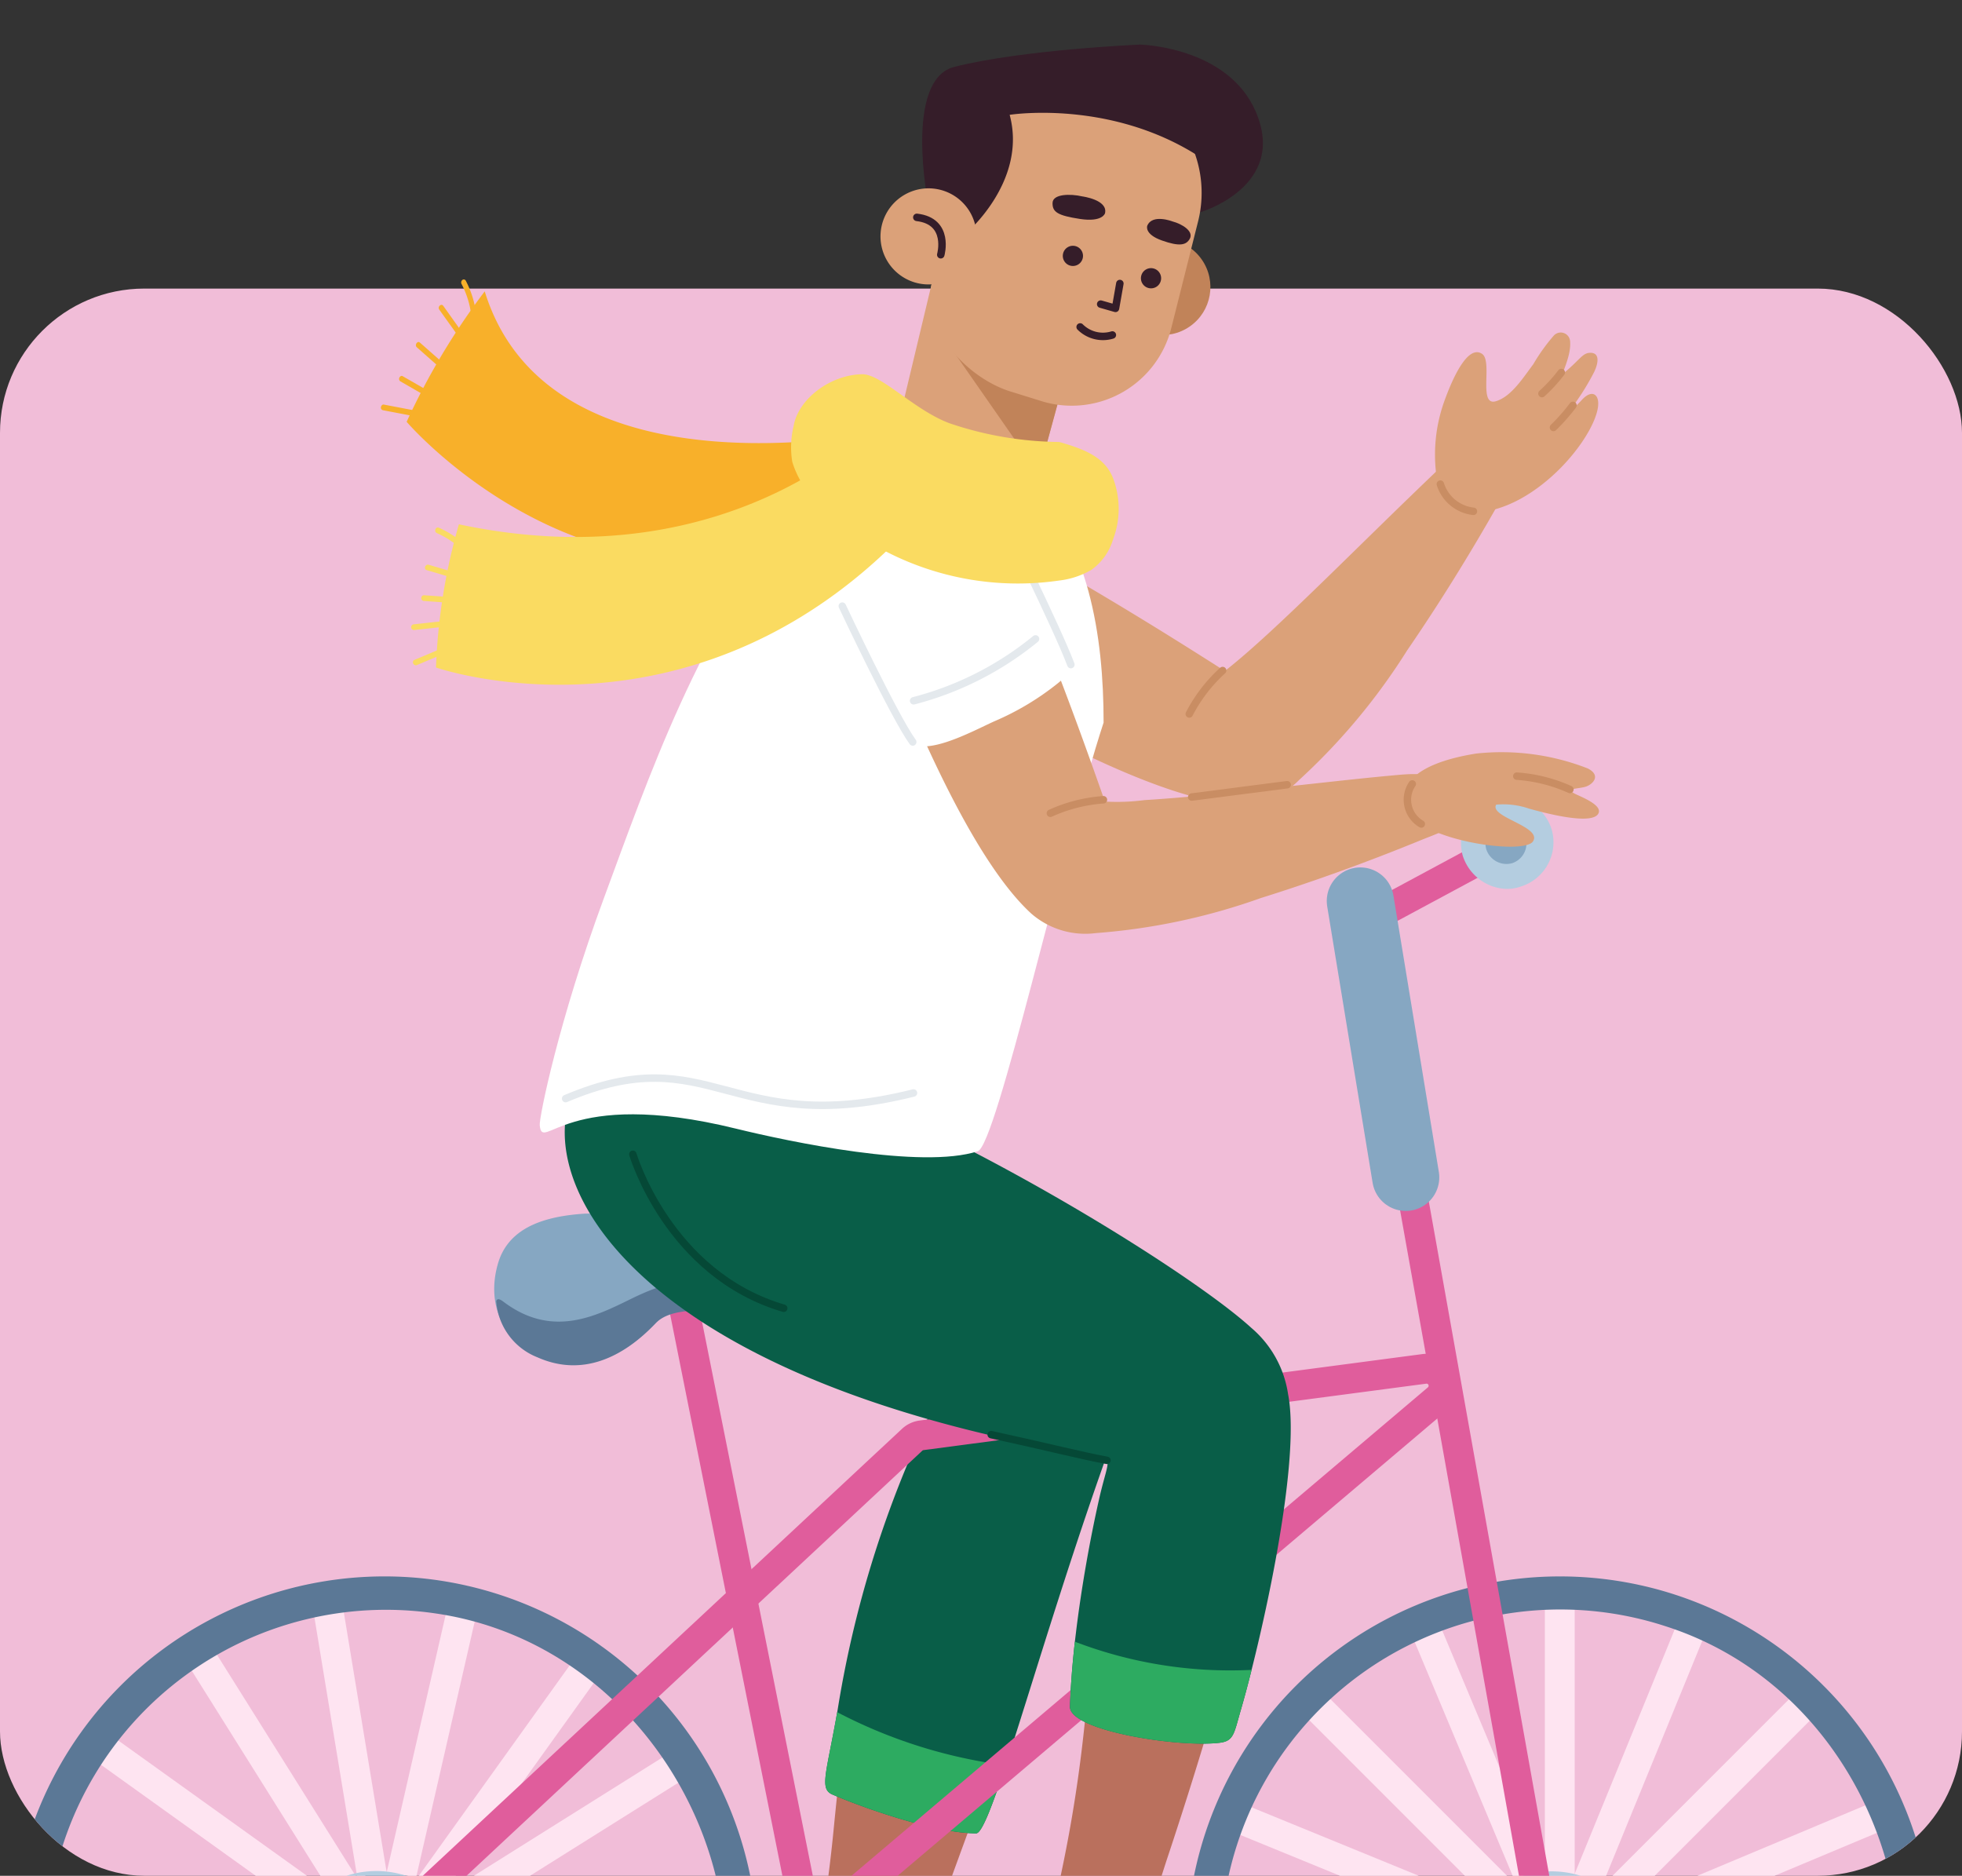
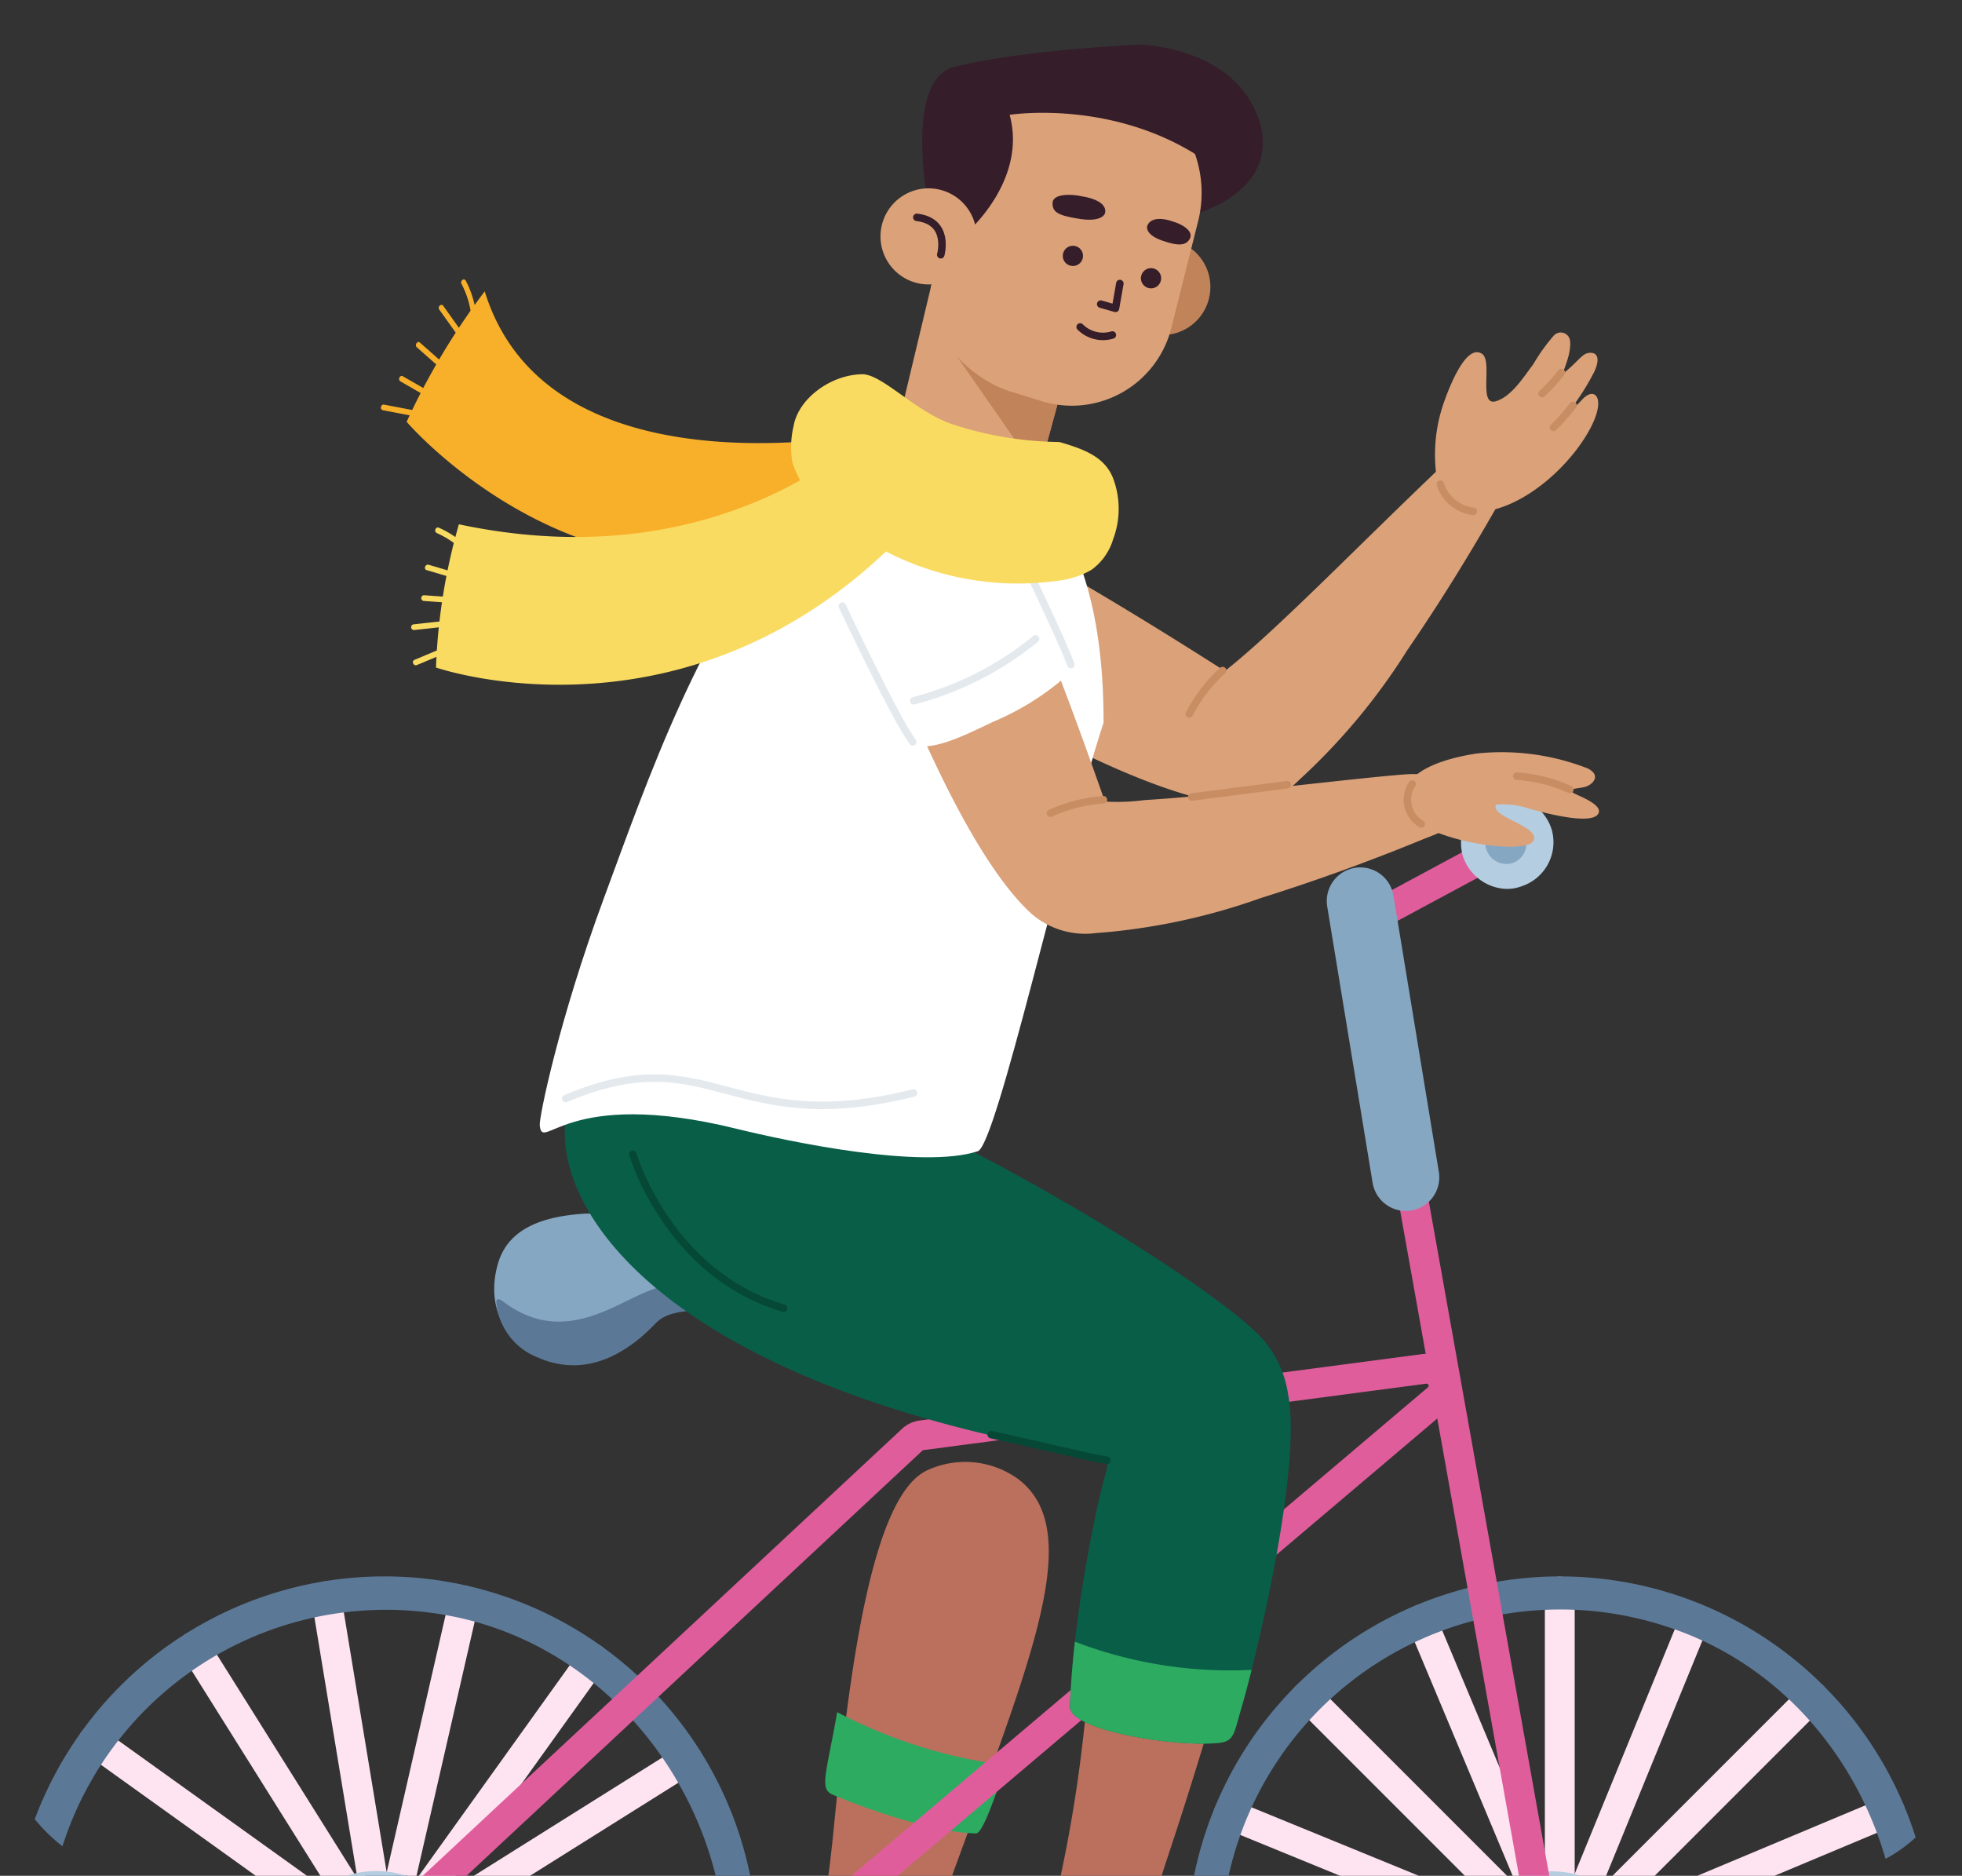
<svg xmlns="http://www.w3.org/2000/svg" width="136" height="130" viewBox="0 0 136 130">
  <rect x="0" y="0" width="136" height="130" fill="#333333" stroke="none" />
  <defs>
    <clipPath id="clip-path">
      <rect id="Rectangle_1965" data-name="Rectangle 1965" width="136" height="130" rx="10" transform="translate(497 89)" fill="#ffe4f1" />
    </clipPath>
    <clipPath id="clip-path-2">
      <path id="Tracé_7167" data-name="Tracé 7167" d="M607.267,122.872a24.881,24.881,0,0,1,5.774,12.834c.144,1.09.2,1.013-.7,1.758a18.842,18.842,0,0,1-4.367,2.609c-1.56.7-5.268,2.77-6.148,1.116-2.912-5.47-7.363-13.281-3.042-18.089C600.864,120.789,605.142,120.52,607.267,122.872Z" transform="translate(-596.988 -121.233)" fill="#fff" />
    </clipPath>
  </defs>
  <g id="Groupe_5575" data-name="Groupe 5575" transform="translate(-42 -254)">
    <g id="Groupe_4762" data-name="Groupe 4762" transform="translate(-455 165)">
-       <rect id="Rectangle_352" data-name="Rectangle 352" width="136" height="110" rx="10" transform="translate(497 109)" fill="#f1bdd8" />
      <g id="Groupe_de_masques_40" data-name="Groupe de masques 40" clip-path="url(#clip-path)">
        <g id="Groupe_5572" data-name="Groupe 5572" transform="translate(-11.835 18.471)">
          <g id="Groupe_5474" data-name="Groupe 5474" transform="translate(561.018 164.773)">
            <g id="Groupe_5473" data-name="Groupe 5473" transform="translate(0.067 7.074)">
              <g id="Groupe_5470" data-name="Groupe 5470" transform="translate(0.137)">
                <g id="Groupe_5469" data-name="Groupe 5469">
                  <path id="Tracé_7091" data-name="Tracé 7091" d="M593.428,259.876a103.938,103.938,0,0,1-2.216,13.554,17.483,17.483,0,0,1-1.729,3.637c-.686,1.015-1.825,2.735-1.356,4.01.58,1.574,2.827,1.82,4.565,2.056,2.183.3,4.3,2.123,6.56,2.919,1.722.6,4.777,2.045,6.2.293.457-.561-.435-1.069-.793-1.312a23.572,23.572,0,0,1-4.773-4.942c-2.918-3.592-2.438-4.73-1.016-9.072,6.672-19.622,12.768-31.007,7.406-35.246a6.265,6.265,0,0,0-6.454-.622C596.025,237.066,594.5,249.042,593.428,259.876Z" transform="translate(-588.017 -234.533)" fill="#ba705d" />
                </g>
              </g>
              <g id="Groupe_5472" data-name="Groupe 5472" transform="translate(0 39.176)">
                <path id="Tracé_7092" data-name="Tracé 7092" d="M604.737,312.386a9.188,9.188,0,0,1-3.058-.578c-.236-.076-10.118-3.392-12.723-4.525-1.1-.476-1.268-1.53-1.108-2.633.023-.178.059-.354.1-.531a36.938,36.938,0,0,1,1.688-5.278,1.536,1.536,0,0,1,1.023-.971,1.239,1.239,0,0,1,1.477.416c.071.09.148.173.211.271A10.11,10.11,0,0,0,595,301.93a4.66,4.66,0,0,0,2.083.647c.788.071,1.951-.288,2.606.268a16.67,16.67,0,0,1,2.249,2.628c.687.879,1.455,1.695,2.16,2.56a11.188,11.188,0,0,1,1.748,2.269,1.8,1.8,0,0,1,.168.741A1.264,1.264,0,0,1,604.737,312.386Z" transform="translate(-587.796 -297.787)" fill="#ff91b2" />
                <path id="Tracé_7093" data-name="Tracé 7093" d="M604.737,316.6a9.188,9.188,0,0,1-3.058-.578c-.236-.076-10.118-3.392-12.723-4.525-1.1-.476-1.268-1.53-1.108-2.633.087.032.175.061.262.092q4.4,1.552,8.8,3.1,3.7,1.3,7.4,2.6c.567.2,1.133.392,1.7.6A1.264,1.264,0,0,1,604.737,316.6Z" transform="translate(-587.796 -302.005)" fill="#202938" />
                <g id="Groupe_5471" data-name="Groupe 5471" transform="translate(11.787 1.856)">
                  <path id="Tracé_7094" data-name="Tracé 7094" d="M607.465,304.927a3.079,3.079,0,0,1-.638-1.9,2.607,2.607,0,0,1,.784-2.006c.611-.462,1.193-.215,1.219.525C608.872,302.714,607.963,303.921,607.465,304.927Z" transform="translate(-606.827 -300.783)" fill="none" stroke="#202938" stroke-linecap="round" stroke-width="0.517" />
-                   <path id="Tracé_7095" data-name="Tracé 7095" d="M607.814,306.329a3.076,3.076,0,0,0,1.993.245c.664-.144,2.068-.638,1.965-1.551-.093-.827-1.332-.492-1.813-.226A17.056,17.056,0,0,0,607.814,306.329Z" transform="translate(-607.203 -302.197)" fill="none" stroke="#202938" stroke-linecap="round" stroke-width="0.517" />
                </g>
                <path id="Tracé_7096" data-name="Tracé 7096" d="M592.549,299.69s.2,5.5,8.079,5.084" transform="translate(-589.605 -298.511)" fill="none" stroke="#bd517c" stroke-linecap="round" stroke-width="0.517" />
              </g>
            </g>
-             <path id="Tracé_7097" data-name="Tracé 7097" d="M616.743,225.832c-3.6,9.48-6.538,19.622-8.44,25.379-.967,2.923-1.665,4.716-2.046,4.716-2.7,0-7.5-1.633-9.963-2.689-.922-.394-.419-1.444.33-5.709.009-.054.019-.109.029-.167a74.843,74.843,0,0,1,8.324-24.252C610.307,224.1,611.5,224.507,616.743,225.832Z" transform="translate(-590.773 -223.111)" fill="#095e48" />
            <path id="Tracé_7098" data-name="Tracé 7098" d="M608.3,266.219c-.967,2.923-1.665,4.716-2.046,4.716-2.7,0-7.5-1.633-9.963-2.689-.922-.394-.419-1.444.33-5.709A34.764,34.764,0,0,0,608.3,266.219Z" transform="translate(-590.773 -238.119)" fill="#2dab61" />
            <rect id="Rectangle_2225" data-name="Rectangle 2225" width="14.29" height="3.686" rx="1.021" transform="translate(13.507 64.002) rotate(-160.94)" fill="#86a7c2" />
          </g>
          <g id="Groupe_5502" data-name="Groupe 5502" transform="translate(509.587 125.716)">
            <g id="Groupe_5478" data-name="Groupe 5478" transform="translate(94.504)">
              <line id="Ligne_462" data-name="Ligne 462" y1="5.465" x2="10.156" transform="translate(0 2.866)" fill="none" stroke="#e05d9c" stroke-linecap="round" stroke-width="2.068" />
              <g id="Groupe_5477" data-name="Groupe 5477" transform="translate(6.017)">
                <g id="Groupe_5476" data-name="Groupe 5476">
                  <g id="Groupe_5475" data-name="Groupe 5475">
                    <path id="Tracé_7099" data-name="Tracé 7099" d="M670.471,160.066a3.115,3.115,0,0,0-1.254.122,3.259,3.259,0,0,0-2.147,3.977,3.305,3.305,0,0,0,2.625,2.263,2.767,2.767,0,0,0,1.39-.123,3.214,3.214,0,0,0,2.148-3.962A3.28,3.28,0,0,0,670.471,160.066Z" transform="translate(-666.95 -160.048)" fill="#b4cde0" />
                    <path id="Tracé_7100" data-name="Tracé 7100" d="M670.745,163.034a1.438,1.438,0,0,1,.779,2.767,1.472,1.472,0,0,1-1.787-.992A1.452,1.452,0,0,1,670.745,163.034Z" transform="translate(-667.993 -161.161)" fill="#86a7c2" />
                  </g>
                </g>
              </g>
            </g>
            <g id="Groupe_5487" data-name="Groupe 5487" transform="translate(81.486 54.051)">
              <g id="Groupe_5481" data-name="Groupe 5481" transform="translate(1.069 1.068)">
                <g id="Groupe_5479" data-name="Groupe 5479">
                  <line id="Ligne_463" data-name="Ligne 463" y2="49.624" transform="translate(24.812)" fill="none" stroke="#fee4f1" stroke-linecap="round" stroke-width="2.068" />
                  <line id="Ligne_464" data-name="Ligne 464" x1="35.09" y2="35.09" transform="translate(7.267 7.267)" fill="none" stroke="#fee4f1" stroke-linecap="round" stroke-width="2.068" />
                  <line id="Ligne_465" data-name="Ligne 465" x1="49.624" transform="translate(0 24.812)" fill="none" stroke="#fee4f1" stroke-linecap="round" stroke-width="2.068" />
                  <line id="Ligne_466" data-name="Ligne 466" x1="35.09" y1="35.09" transform="translate(7.267 7.267)" fill="none" stroke="#fee4f1" stroke-linecap="round" stroke-width="2.068" />
                </g>
                <g id="Groupe_5480" data-name="Groupe 5480" transform="translate(1.849 1.849)">
                  <line id="Ligne_467" data-name="Ligne 467" x1="18.798" y2="45.926" transform="translate(13.564)" fill="none" stroke="#fee4f1" stroke-linecap="round" stroke-width="2.068" />
                  <line id="Ligne_468" data-name="Ligne 468" x1="45.767" y2="19.182" transform="translate(0.08 13.372)" fill="none" stroke="#fee4f1" stroke-linecap="round" stroke-width="2.068" />
                  <line id="Ligne_469" data-name="Ligne 469" x1="45.926" y1="18.798" transform="translate(0 13.564)" fill="none" stroke="#fee4f1" stroke-linecap="round" stroke-width="2.068" />
                  <line id="Ligne_470" data-name="Ligne 470" x1="19.182" y1="45.767" transform="translate(13.372 0.08)" fill="none" stroke="#fee4f1" stroke-linecap="round" stroke-width="2.068" />
                </g>
              </g>
              <g id="Groupe_5486" data-name="Groupe 5486">
                <g id="Groupe_5483" data-name="Groupe 5483">
                  <g id="Groupe_5482" data-name="Groupe 5482">
                    <path id="Tracé_7101" data-name="Tracé 7101" d="M668.994,248.269a25.873,25.873,0,1,0,18.464,30.092A25.908,25.908,0,0,0,668.994,248.269Zm16.081,30.8c-2.928,12.55-17.14,20.822-30.193,16.5a23.541,23.541,0,0,1,14.489-44.8C681.4,254.586,687.72,267.726,685.075,279.07Z" transform="translate(-636.215 -247.319)" fill="#5b7896" />
                  </g>
                </g>
                <g id="Groupe_5485" data-name="Groupe 5485" transform="translate(18.649 20.448)">
                  <path id="Tracé_7102" data-name="Tracé 7102" d="M666.331,286.977a6.671,6.671,0,1,1,13.342.074,6.671,6.671,0,0,1-13.342-.074Z" transform="translate(-666.326 -280.335)" fill="#b4cde0" />
                  <g id="Groupe_5484" data-name="Groupe 5484" transform="translate(1.363 1.211)">
                    <path id="Tracé_7103" data-name="Tracé 7103" d="M673.8,292.784a5.247,5.247,0,1,1,5.273-5.18A5.3,5.3,0,0,1,673.8,292.784Zm-.058-1.216a3.99,3.99,0,0,0,4.114-3.925,4.053,4.053,0,1,0-8.1-.125A3.949,3.949,0,0,0,673.745,291.568Z" transform="translate(-668.526 -282.29)" fill="#5b7896" />
                    <path id="Tracé_7104" data-name="Tracé 7104" d="M675.7,287.79a1.906,1.906,0,0,1-.085,3.811,1.954,1.954,0,0,1-1.882-1.953A1.923,1.923,0,0,1,675.7,287.79Z" transform="translate(-670.508 -284.383)" fill="#5b7896" />
                  </g>
                  <path id="Tracé_7105" data-name="Tracé 7105" d="M671.658,293.059c-.9-.661,1.995-.569,4.435-5.991a9.744,9.744,0,0,0,.78-5.635,1.472,1.472,0,0,1-.016-.194.263.263,0,0,1,.322-.269,7.845,7.845,0,0,1,1.079.453,6.53,6.53,0,0,1,2.959,3.405,6.391,6.391,0,0,1-.4,5.572C678.555,294.506,673.775,294.622,671.658,293.059Z" transform="translate(-668.292 -280.572)" fill="#b4cde0" opacity="0.5" style="mix-blend-mode: multiply;isolation: isolate" />
                </g>
              </g>
            </g>
            <g id="Groupe_5494" data-name="Groupe 5494" transform="translate(0 54.06)">
              <g id="Groupe_5490" data-name="Groupe 5490" transform="translate(1.405 1.388)">
                <g id="Groupe_5488" data-name="Groupe 5488">
                  <line id="Ligne_471" data-name="Ligne 471" x2="8.073" y2="48.963" transform="translate(20.445)" fill="none" stroke="#fee4f1" stroke-linecap="round" stroke-width="2.068" />
                  <line id="Ligne_472" data-name="Ligne 472" x1="28.914" y2="40.331" transform="translate(10.025 4.316)" fill="none" stroke="#fee4f1" stroke-linecap="round" stroke-width="2.068" />
                  <line id="Ligne_473" data-name="Ligne 473" x1="48.963" y2="8.073" transform="translate(0 20.445)" fill="none" stroke="#fee4f1" stroke-linecap="round" stroke-width="2.068" />
                  <line id="Ligne_474" data-name="Ligne 474" x1="40.331" y1="28.914" transform="translate(4.316 10.025)" fill="none" stroke="#fee4f1" stroke-linecap="round" stroke-width="2.068" />
                </g>
                <g id="Groupe_5489" data-name="Groupe 5489" transform="translate(0.295 0.296)">
                  <line id="Ligne_475" data-name="Ligne 475" x1="11.077" y2="48.372" transform="translate(18.648)" fill="none" stroke="#fee4f1" stroke-linecap="round" stroke-width="2.068" />
                  <line id="Ligne_476" data-name="Ligne 476" x1="42.037" y2="26.372" transform="translate(3.168 11)" fill="none" stroke="#fee4f1" stroke-linecap="round" stroke-width="2.068" />
                  <line id="Ligne_477" data-name="Ligne 477" x1="48.372" y1="11.077" transform="translate(0 18.648)" fill="none" stroke="#fee4f1" stroke-linecap="round" stroke-width="2.068" />
                  <line id="Ligne_478" data-name="Ligne 478" x1="26.372" y1="42.037" transform="translate(11 3.168)" fill="none" stroke="#fee4f1" stroke-linecap="round" stroke-width="2.068" />
                </g>
              </g>
              <g id="Groupe_5493" data-name="Groupe 5493">
                <g id="Groupe_5492" data-name="Groupe 5492">
                  <g id="Groupe_5491" data-name="Groupe 5491">
                    <path id="Tracé_7106" data-name="Tracé 7106" d="M533.285,247.485A25.873,25.873,0,1,0,556.4,274.173,25.909,25.909,0,0,0,533.285,247.485Zm20.878,27.775c-.849,12.859-13.525,23.333-27.106,21.2a23.541,23.541,0,0,1,7.009-46.557C546.552,251.7,554.927,263.637,554.163,275.259Z" transform="translate(-504.647 -247.334)" fill="#5b7896" />
                  </g>
                </g>
              </g>
            </g>
            <line id="Ligne_479" data-name="Ligne 479" x2="12.894" y2="72.163" transform="translate(93.8 8.835)" fill="none" stroke="#e05d9c" stroke-linecap="round" stroke-width="2.068" />
            <line id="Ligne_480" data-name="Ligne 480" x2="3.148" y2="19.156" transform="translate(93.541 7.255)" fill="none" stroke="#86a7c2" stroke-linecap="round" stroke-width="4.652" />
            <path id="Tracé_7107" data-name="Tracé 7107" d="M576.289,263.11l43.6-36.938a1.18,1.18,0,0,0,.382-1.1h0a1.178,1.178,0,0,0-1.314-.957l-34.852,4.605a1.18,1.18,0,0,0-.649.307l-35.525,33.127a1.176,1.176,0,0,0,.785,2.04C554.918,264.15,575.8,263.538,576.289,263.11Z" transform="translate(-520.98 -184.432)" fill="none" stroke="#e05d9c" stroke-linecap="round" stroke-width="2.068" />
-             <path id="Tracé_7197" data-name="Tracé 7197" d="M0,0,9.525,47.623" transform="translate(45.784 31.054)" fill="none" stroke="#e05d9c" stroke-linecap="round" stroke-width="2.068" />
            <path id="Tracé_7108" data-name="Tracé 7108" d="M578.492,208.132c6.166,1.623,4.537,4.784,1.242,5.5-2.661.576-4.89-.219-7.524-.3-1.531-.05-2.077.826-3.208,1.839-4.916,4.407-11.677.775-9.993-5,.749-2.571,3.377-3.284,6.037-3.453A57.491,57.491,0,0,1,578.492,208.132Z" transform="translate(-525.241 -177.795)" fill="#86a7c2" />
            <path id="Tracé_7109" data-name="Tracé 7109" d="M570.021,216.738c-2.293,2.415-5.123,3.737-8.2,2.37a4.515,4.515,0,0,1-2.858-3.885c.078-.3.393-.048.545.066,3.409,2.539,6.452.914,8.88-.272,4.891-2.388,6.019-.655,10.948-.811,2.111-.066,3.236-1.8,3.465-.883.39,1.573-2.365,3.063-4.5,2.973C576.125,216.206,571.549,215.13,570.021,216.738Z" transform="translate(-525.316 -180.225)" fill="#5b7896" />
            <g id="Groupe_5501" data-name="Groupe 5501" transform="translate(18.651 74.481)">
              <g id="Groupe_5495" data-name="Groupe 5495" transform="translate(4.74 1.131)">
                <line id="Ligne_482" data-name="Ligne 482" x2="40.879" y2="5.763" transform="translate(0 11.095)" fill="none" stroke="#475f7a" stroke-linecap="round" stroke-width="2.068" />
                <line id="Ligne_483" data-name="Ligne 483" x2="41.034" y2="4.219" transform="translate(1.814)" fill="none" stroke="#475f7a" stroke-linecap="round" stroke-width="2.068" />
              </g>
              <g id="Groupe_5497" data-name="Groupe 5497" transform="translate(37.37 3.821)">
                <path id="Tracé_7110" data-name="Tracé 7110" d="M595.128,294.4a7.507,7.507,0,1,1,14.992-.825,7.507,7.507,0,0,1-14.992.825Z" transform="translate(-595.1 -286.474)" fill="#b4cde0" />
                <g id="Groupe_5496" data-name="Groupe 5496" transform="translate(1.533 1.362)">
                  <path id="Tracé_7111" data-name="Tracé 7111" d="M603.867,300.472a5.9,5.9,0,1,1,5.57-6.177C609.612,297.709,606.656,300.54,603.867,300.472Zm-.147-1.363a4.489,4.489,0,0,0,4.354-4.688,4.56,4.56,0,1,0-9.111.411A4.443,4.443,0,0,0,603.72,299.109Z" transform="translate(-597.576 -288.673)" fill="#5b7896" />
                  <path id="Tracé_7112" data-name="Tracé 7112" d="M605.525,294.873a2.089,2.089,0,0,1,2.2,2.1,2.067,2.067,0,0,1-2.031,2.187,2.2,2.2,0,0,1-2.247-2.065A2.165,2.165,0,0,1,605.525,294.873Z" transform="translate(-599.809 -291.03)" fill="#5b7896" />
                </g>
                <path id="Tracé_7113" data-name="Tracé 7113" d="M601.759,300.918c-1.052-.682,2.2-.775,4.574-7.031a10.963,10.963,0,0,0,.493-6.382,1.614,1.614,0,0,1-.03-.217c-.014-.193.165-.379.343-.325a8.755,8.755,0,0,1,1.242.435,7.344,7.344,0,0,1,3.556,3.623,7.191,7.191,0,0,1-.064,6.286C609.6,302.075,604.244,302.53,601.759,300.918Z" transform="translate(-597.557 -286.657)" fill="#b4cde0" opacity="0.5" style="mix-blend-mode: multiply;isolation: isolate" />
              </g>
              <g id="Groupe_5499" data-name="Groupe 5499">
                <path id="Tracé_7114" data-name="Tracé 7114" d="M534.787,287.347a6.671,6.671,0,1,1,13.322-.733,6.671,6.671,0,0,1-13.322.733Z" transform="translate(-534.762 -280.305)" fill="#b4cde0" />
                <g id="Groupe_5498" data-name="Groupe 5498" transform="translate(1.362 1.21)">
                  <path id="Tracé_7115" data-name="Tracé 7115" d="M542.553,292.743a5.247,5.247,0,1,1,4.95-5.489A5.3,5.3,0,0,1,542.553,292.743Zm-.131-1.21a3.99,3.99,0,0,0,3.87-4.167,4.053,4.053,0,1,0-8.1.365A3.949,3.949,0,0,0,542.421,291.533Z" transform="translate(-536.962 -282.259)" fill="#5b7896" />
                  <path id="Tracé_7116" data-name="Tracé 7116" d="M544.026,287.768a1.856,1.856,0,0,1,1.95,1.865,1.836,1.836,0,0,1-1.8,1.943,1.954,1.954,0,0,1-2-1.835A1.923,1.923,0,0,1,544.026,287.768Z" transform="translate(-538.946 -284.354)" fill="#5b7896" />
                </g>
                <path id="Tracé_7117" data-name="Tracé 7117" d="M540.679,293.14c-.934-.606,1.957-.688,4.065-6.248a9.741,9.741,0,0,0,.438-5.671,1.466,1.466,0,0,1-.027-.193c-.012-.172.147-.337.305-.288a7.715,7.715,0,0,1,1.1.386,6.528,6.528,0,0,1,3.16,3.22,6.393,6.393,0,0,1-.058,5.586C547.652,294.168,542.887,294.572,540.679,293.14Z" transform="translate(-536.945 -280.467)" fill="#b4cde0" opacity="0.5" style="mix-blend-mode: multiply;isolation: isolate" />
              </g>
              <g id="Groupe_5500" data-name="Groupe 5500" transform="translate(44.961 11.234)">
                <line id="Ligne_484" data-name="Ligne 484" x2="12.226" y2="3.992" fill="none" stroke="#475f7a" stroke-linecap="round" stroke-width="2.068" />
                <rect id="Rectangle_2226" data-name="Rectangle 2226" width="14.29" height="3.686" rx="1.021" transform="translate(24.163 9.875) rotate(-160.94)" fill="#86a7c2" />
              </g>
            </g>
          </g>
          <g id="Groupe_5554" data-name="Groupe 5554" transform="translate(546.099 69.855)">
            <g id="Groupe_5510" data-name="Groupe 5510" transform="translate(1.879 72.844)">
              <g id="Groupe_5507" data-name="Groupe 5507" transform="translate(30.769 20.521)">
                <g id="Groupe_5504" data-name="Groupe 5504" transform="translate(0.133)">
                  <g id="Groupe_5503" data-name="Groupe 5503">
                    <path id="Tracé_7118" data-name="Tracé 7118" d="M626.209,222.2c-1.523,1.545-1.956,4.5-2.419,6.564-2.16,9.638-.98,16.912-4.1,30.588A17.489,17.489,0,0,1,617.976,263c-.681,1.019-1.81,2.745-1.333,4.017.588,1.572,2.837,1.8,4.576,2.031,2.184.284,4.315,2.1,6.575,2.883,1.725.588,4.789,2.019,6.2.259.454-.563-.441-1.067-.8-1.308a23.555,23.555,0,0,1-4.8-4.916c-2.937-3.577-2.464-4.716-1.065-9.067,2.844-8.518,5.074-16.464,7.417-25.3C638.03,219.218,629.058,219.313,626.209,222.2Z" transform="translate(-616.529 -220.603)" fill="#ba705d" />
                  </g>
                </g>
                <g id="Groupe_5506" data-name="Groupe 5506" transform="translate(0 39.03)">
-                   <path id="Tracé_7119" data-name="Tracé 7119" d="M633.295,298.145a9.179,9.179,0,0,1-3.061-.561c-.237-.076-10.138-3.336-12.748-4.455-1.1-.47-1.276-1.524-1.122-2.627.022-.178.057-.355.094-.531a36.956,36.956,0,0,1,1.66-5.287,1.535,1.535,0,0,1,1.018-.976,1.236,1.236,0,0,1,1.478.408c.072.09.149.172.212.269a10.11,10.11,0,0,0,2.677,3.358,4.658,4.658,0,0,0,2.087.636c.788.066,1.949-.3,2.607.254a16.673,16.673,0,0,1,2.263,2.616c.692.875,1.464,1.686,2.175,2.548a11.215,11.215,0,0,1,1.76,2.259,1.8,1.8,0,0,1,.172.741A1.263,1.263,0,0,1,633.295,298.145Z" transform="translate(-616.315 -283.621)" fill="#ff91b2" />
                  <path id="Tracé_7120" data-name="Tracé 7120" d="M633.295,302.374a9.179,9.179,0,0,1-3.061-.561c-.237-.076-10.138-3.336-12.748-4.455-1.1-.47-1.276-1.524-1.122-2.627l.263.09q4.41,1.529,8.819,3.05,3.71,1.28,7.417,2.562c.568.2,1.135.386,1.7.591A1.263,1.263,0,0,1,633.295,302.374Z" transform="translate(-616.315 -287.85)" fill="#202938" />
                  <g id="Groupe_5505" data-name="Groupe 5505" transform="translate(11.768 1.802)">
                    <path id="Tracé_7121" data-name="Tracé 7121" d="M635.964,290.679a3.074,3.074,0,0,1-.648-1.9,2.609,2.609,0,0,1,.772-2.01c.609-.466,1.192-.222,1.223.518C637.359,288.458,636.456,289.67,635.964,290.679Z" transform="translate(-635.316 -286.531)" fill="none" stroke="#202938" stroke-linecap="round" stroke-width="0.517" />
                    <path id="Tracé_7122" data-name="Tracé 7122" d="M636.319,292.072a3.078,3.078,0,0,0,1.994.234c.663-.147,2.065-.65,1.957-1.563-.1-.827-1.335-.485-1.815-.216A17.079,17.079,0,0,0,636.319,292.072Z" transform="translate(-635.698 -287.936)" fill="none" stroke="#202938" stroke-linecap="round" stroke-width="0.517" />
                  </g>
                  <path id="Tracé_7123" data-name="Tracé 7123" d="M621.011,285.528s.232,5.494,8.107,5.039" transform="translate(-618.102 -284.347)" fill="none" stroke="#bd517c" stroke-linecap="round" stroke-width="0.517" />
                </g>
              </g>
              <g id="Groupe_5509" data-name="Groupe 5509">
                <path id="Tracé_7124" data-name="Tracé 7124" d="M614.248,231.026c-.269,1.082-.528,2.033-.749,2.791-.468,1.6-.471,2.139-1.451,2.261-2.846.352-10.44-.832-10.389-2.5.042-1.4.164-2.933.339-4.505.022-.188.045-.378.068-.567.384-3.195.982-6.518,1.6-9.262.394-1.758.723-2.43.551-2.738-.151-.285-.723-.263-2.052-.5-.519-.093-1.031-.186-1.534-.282-35.259-6.724-38.025-23.928-30.716-27.636,8.222-4.166,38.224,13.677,44.31,19.235a7.46,7.46,0,0,1,2.552,4.6C617.559,215.947,615.692,225.308,614.248,231.026Z" transform="translate(-566.634 -187.469)" fill="#095e48" />
                <path id="Tracé_7125" data-name="Tracé 7125" d="M635.775,256.6c-.269,1.082-.528,2.033-.749,2.791-.468,1.6-.471,2.139-1.451,2.261-2.846.352-10.44-.832-10.389-2.5.042-1.4.164-2.933.339-4.505A30.129,30.129,0,0,0,635.775,256.6Z" transform="translate(-588.161 -213.039)" fill="#2dab61" />
                <g id="Groupe_5508" data-name="Groupe 5508" transform="translate(4.724 7.827)">
                  <path id="Tracé_7126" data-name="Tracé 7126" d="M622.391,233.26c-1.581-.28-4.162-.941-8.024-1.781" transform="translate(-589.528 -212.049)" fill="none" stroke="#054836" stroke-linecap="round" stroke-width="0.517" />
                  <path id="Tracé_7127" data-name="Tracé 7127" d="M574.262,200.107s2.454,8.325,10.459,10.672" transform="translate(-574.262 -200.107)" fill="none" stroke="#054836" stroke-linecap="round" stroke-width="0.517" />
                </g>
              </g>
            </g>
            <g id="Groupe_5553" data-name="Groupe 5553" transform="translate(0)">
              <g id="Groupe_5520" data-name="Groupe 5520" transform="translate(21.322 23.732)">
                <g id="Groupe_5519" data-name="Groupe 5519">
                  <g id="Groupe_5513" data-name="Groupe 5513" transform="translate(0 7.859)">
                    <g id="Groupe_5511" data-name="Groupe 5511">
                      <path id="Tracé_7128" data-name="Tracé 7128" d="M642.987,121.066c-1.641-.744-3.2.794-3.218.82-5.986,5.672-11.921,11.831-15.425,14.563-3.386-2.152-8.85-5.619-16.692-9.953-7.289-4.036-11.769,2.155-8.585,6.243,1.782,2.288,5.74,4.22,8.217,5.611,4.477,2.515,12.64,6.961,17.835,7.358a5.693,5.693,0,0,0,4.366-1.7,43.676,43.676,0,0,0,7.492-8.983c2.228-3.247,4.311-6.607,6.255-10.032.53-.933,1.263-1.571,1.042-2.455A2.3,2.3,0,0,0,642.987,121.066Z" transform="translate(-598.026 -120.863)" fill="#dba179" />
                    </g>
                    <g id="Groupe_5512" data-name="Groupe 5512" transform="translate(23.851 15.555)">
                      <path id="Tracé_7129" data-name="Tracé 7129" d="M636.536,148.987a10.738,10.738,0,0,1,2.312-3.009" transform="translate(-636.536 -145.978)" fill="none" stroke="#c98d63" stroke-linecap="round" stroke-width="0.517" />
                    </g>
                  </g>
                  <g id="Groupe_5518" data-name="Groupe 5518" transform="translate(40.888)">
                    <g id="Groupe_5515" data-name="Groupe 5515">
                      <g id="Groupe_5514" data-name="Groupe 5514">
                        <path id="Tracé_7130" data-name="Tracé 7130" d="M675.064,110.911a17.141,17.141,0,0,1-1.266,2.084c-.063.09-.234.469-.331.509a.392.392,0,0,0,.13-.056c.212-.2.426-.4.624-.619.572-.624,1.017-.481,1.113.024.18.944-.858,2.92-2.531,4.637s-3.971,3.172-6.194,3.132a2.832,2.832,0,0,1-2.442-2.331,10.977,10.977,0,0,1,.512-5.353c.235-.639,1.464-4.1,2.632-3.292.744.517-.3,3.649.951,3.276,1.09-.325,1.933-1.7,2.587-2.558a13.007,13.007,0,0,1,1.417-1.982.651.651,0,0,1,1.14.4c.09,1.094-.736,2.441-.4,2.161,1.072-.9,1.25-1.341,1.743-1.374C675.506,109.518,675.361,110.309,675.064,110.911Z" transform="translate(-664.044 -108.173)" fill="#dba179" />
                      </g>
                    </g>
                    <g id="Groupe_5517" data-name="Groupe 5517" transform="translate(0.367 2.757)">
                      <g id="Groupe_5516" data-name="Groupe 5516" transform="translate(7.043)">
                        <path id="Tracé_7131" data-name="Tracé 7131" d="M676.009,114.088a10.508,10.508,0,0,0,1.341-1.463" transform="translate(-676.009 -112.625)" fill="#dba179" stroke="#c98d63" stroke-linecap="round" stroke-width="0.517" />
                        <path id="Tracé_7132" data-name="Tracé 7132" d="M677.3,117.835a13.3,13.3,0,0,0,1.351-1.532" transform="translate(-676.502 -114.025)" fill="#dba179" stroke="#c98d63" stroke-linecap="round" stroke-width="0.517" />
                      </g>
                      <path id="Tracé_7133" data-name="Tracé 7133" d="M666.929,127a2.711,2.711,0,0,1-2.292-1.884" transform="translate(-664.637 -117.379)" fill="#dba179" stroke="#c98d63" stroke-linecap="round" stroke-width="0.517" />
                    </g>
                  </g>
                </g>
              </g>
              <g id="Groupe_5539" data-name="Groupe 5539" transform="translate(0 31.498)">
                <path id="Tracé_7158" data-name="Tracé 7158" d="M602.924,140c-2.916,8.929-7.426,29.285-8.722,29.709-3.878,1.266-13.018-.647-16.747-1.562-11.922-2.934-13.427,1.74-13.616-.247-.048-.51,1.3-7.216,4.453-15.746,3-8.112,6.687-18.909,13.315-26.573,3.473-4.019,10.8-7.127,15.927-2.371C601.9,127.26,602.928,134.011,602.924,140Z" transform="translate(-563.69 -120.747)" fill="#fff" />
                <path id="Tracé_7160" data-name="Tracé 7160" d="M590.851,192.615c-12.774,3.195-14.016-3.9-24.111.39" transform="translate(-564.795 -147.69)" fill="#fff" stroke="#e4e9ed" stroke-linecap="round" stroke-width="0.517" />
              </g>
              <g id="Groupe_5552" data-name="Groupe 5552" transform="translate(20.679 31.821)">
                <g id="Groupe_5547" data-name="Groupe 5547" transform="translate(1.067 1.217)">
                  <g id="Groupe_5543" data-name="Groupe 5543">
                    <g id="Groupe_5540" data-name="Groupe 5540">
                      <path id="Tracé_7161" data-name="Tracé 7161" d="M640.453,145.81c-.759-1.464-2.466-1.391-3.856-1.268-2.145.191-4.287.433-6.428.665-3.706.4-7.415.848-11.136,1.078a14.553,14.553,0,0,1-2.742.1c-1.332-3.784-3.484-9.887-6.971-18.141-3.235-7.677-10.584-5.58-10.608-.4-.013,2.9,1.905,6.865,2.992,9.49,1.965,4.744,5.634,13.284,9.473,16.808a5.7,5.7,0,0,0,4.485,1.36,43.667,43.667,0,0,0,11.442-2.431c3.758-1.176,7.472-2.529,11.117-4.021.993-.406,1.99-.707,2.337-1.286A2.294,2.294,0,0,0,640.453,145.81Z" transform="translate(-598.711 -123.198)" fill="#dba179" />
                    </g>
                    <g id="Groupe_5542" data-name="Groupe 5542" transform="translate(13.799 22.021)">
                      <g id="Groupe_5541" data-name="Groupe 5541" transform="translate(0 1.042)">
                        <path id="Tracé_7162" data-name="Tracé 7162" d="M620.991,161.371a10.746,10.746,0,0,1,3.677-.936" transform="translate(-620.991 -160.435)" fill="none" stroke="#c98d63" stroke-linecap="round" stroke-width="0.517" />
                      </g>
                      <line id="Ligne_485" data-name="Ligne 485" y1="0.854" x2="6.617" transform="translate(9.798)" fill="none" stroke="#c98d63" stroke-linecap="round" stroke-width="0.517" />
                    </g>
                  </g>
                  <g id="Groupe_5546" data-name="Groupe 5546" transform="translate(38.296 19.733)">
                    <g id="Groupe_5545" data-name="Groupe 5545">
                      <path id="Tracé_7163" data-name="Tracé 7163" d="M665.562,155.187a16.414,16.414,0,0,1,7.732,1.031c.938.475.381,1.088-.126,1.26s-1.609.1-.645.552c.381.18,1.7.71,1.538,1.243-.3,1-4.038-.051-4.83-.268a5.488,5.488,0,0,0-2.282-.277c-.5.863,3.216,1.518,2.551,2.546-.626.969-7.881-.048-8.793-2.238C660.094,157.56,661.1,155.9,665.562,155.187Z" transform="translate(-660.544 -155.059)" fill="#dba179" />
                      <g id="Groupe_5544" data-name="Groupe 5544" transform="translate(0.263 1.695)">
                        <path id="Tracé_7164" data-name="Tracé 7164" d="M676.873,158.72a10.674,10.674,0,0,0-3.68-.924" transform="translate(-665.622 -157.796)" fill="none" stroke="#c98d63" stroke-linecap="round" stroke-width="0.517" />
                        <path id="Tracé_7165" data-name="Tracé 7165" d="M661.294,158.667a1.946,1.946,0,0,0,.627,2.775" transform="translate(-660.969 -158.128)" fill="none" stroke="#c98d63" stroke-linecap="round" stroke-width="0.517" />
                      </g>
                    </g>
                  </g>
                </g>
                <g id="Groupe_5551" data-name="Groupe 5551">
                  <path id="Tracé_7166" data-name="Tracé 7166" d="M607.267,122.872a24.881,24.881,0,0,1,5.774,12.834c.144,1.09.2,1.013-.7,1.758a18.842,18.842,0,0,1-4.367,2.609c-1.56.7-5.268,2.77-6.148,1.116-2.912-5.47-7.363-13.281-3.042-18.089C600.864,120.789,605.142,120.52,607.267,122.872Z" transform="translate(-596.988 -121.233)" fill="#fff" />
                  <g id="Groupe_5550" data-name="Groupe 5550" transform="translate(0.439 4.269)">
                    <path id="Tracé_7168" data-name="Tracé 7168" d="M614.135,142.437a22.062,22.062,0,0,1-8.45,4.288" transform="translate(-600.737 -133.573)" fill="none" stroke="#e4e9ed" stroke-linecap="round" stroke-width="0.517" />
                    <path id="Tracé_7169" data-name="Tracé 7169" d="M597.7,138.765s3.6,7.657,4.882,9.418" transform="translate(-597.696 -132.175)" fill="none" stroke="#e4e9ed" stroke-linecap="round" stroke-width="0.517" />
                    <path id="Tracé_7170" data-name="Tracé 7170" d="M615.272,128.125s4,8.084,4.962,10.645" transform="translate(-604.386 -128.125)" fill="none" stroke="#e4e9ed" stroke-linecap="round" stroke-width="0.517" />
                  </g>
                </g>
              </g>
              <g id="Groupe_5555" data-name="Groupe 5555" transform="translate(-2.229 -5.725) rotate(14)">
                <g id="Groupe_5557" data-name="Groupe 5557" transform="translate(30.639 -1.658)">
                  <path id="Tracé_7171" data-name="Tracé 7171" d="M402.479,251.188s5.471-3.2,2.029-7.7c-2.978-3.894-8.893-2.559-8.893-2.559s-7.81,2.3-12.123,4.615c-3.192,1.713.519,9.6.519,9.6l4.607-2.124,7.15-4.4Z" transform="translate(-381.27 -240.707)" fill="#351d29" />
                  <ellipse id="Ellipse_171" data-name="Ellipse 171" cx="3.33" cy="3.33" rx="3.33" ry="3.33" transform="matrix(-0.754, -0.656, 0.656, -0.754, 20.234, 20.847)" fill="#c18359" />
                  <path id="Tracé_7172" data-name="Tracé 7172" d="M392.482,276.6l1.713-.176-.12-12.294,10.579,1.341-.237,11.11,1.056.25s-.405,4.888-7.275,4.7S392.482,276.6,392.482,276.6Z" transform="translate(-389.739 -244.312)" fill="#dba179" />
                  <path id="Tracé_7173" data-name="Tracé 7173" d="M401.4,275.822l-7.966-6.961,8.115.173Z" transform="translate(-386.689 -245.041)" fill="#c18359" />
                  <path id="Tracé_7174" data-name="Tracé 7174" d="M393.345,266.985l2.242.128a7.116,7.116,0,0,0,7.362-7.1l.014-7.621a8.122,8.122,0,0,0-7.842-8.133h0c-4.483-.155-9.028,3.327-9.183,7.81l.153,9C386.14,264.273,390.144,266.875,393.345,266.985Z" transform="translate(-381.755 -241.253)" fill="#dba179" />
                  <g id="Groupe_5555-2" data-name="Groupe 5555" transform="translate(11.097 11.381)">
                    <path id="Tracé_7175" data-name="Tracé 7175" d="M391.725,260.361l.123,1.744-1.067-.037" transform="translate(-385.834 -255.113)" fill="none" stroke="#351d29" stroke-linecap="round" stroke-linejoin="round" stroke-width="0.519" />
                    <path id="Tracé_7176" data-name="Tracé 7176" d="M387.735,259.17a.7.7,0,1,0,.721-.673A.7.7,0,0,0,387.735,259.17Z" transform="translate(-380.536 -254.826)" fill="#351d29" />
                    <path id="Tracé_7177" data-name="Tracé 7177" d="M394.388,258.94a.7.7,0,1,0,.72-.673A.7.7,0,0,0,394.388,258.94Z" transform="translate(-392.818 -254.79)" fill="#351d29" />
                    <path id="Tracé_7178" data-name="Tracé 7178" d="M395.4,254.178s1.8-.21,1.814.754c0,0-.008.652-1.582.8s-1.982-.005-2.12-.617S394.553,254.19,395.4,254.178Z" transform="translate(-393.5 -254.158)" fill="#351d29" />
                    <path id="Tracé_7179" data-name="Tracé 7179" d="M387.851,254.38s-1.487-.19-1.617.717c0,0-.077.613,1.225.741s1.728-.094,1.855-.59C389.461,254.686,388.559,254.388,387.851,254.38Z" transform="translate(-379.469 -254.19)" fill="#351d29" />
                    <path id="Tracé_7180" data-name="Tracé 7180" d="M392.8,264.6a2.231,2.231,0,0,1-2.3,0" transform="translate(-386.551 -255.765)" fill="none" stroke="#351d29" stroke-linecap="round" stroke-linejoin="round" stroke-width="0.519" />
                  </g>
                  <path id="Tracé_7181" data-name="Tracé 7181" d="M388.26,256.865s3.188-4.488.893-8.615c0,0,7.539-3.206,15.13.3l-3.254-4.813s-7.4-1.323-11.29,1.09a9.854,9.854,0,0,0-4.594,5.606l.935,4.672Z" transform="translate(-382.405 -241.117)" fill="#351d29" />
                  <g id="Groupe_5556" data-name="Groupe 5556" transform="translate(0 13.339)">
                    <path id="Tracé_7182" data-name="Tracé 7182" d="M403.136,259.687a3.33,3.33,0,1,0,3.443-3.213A3.33,3.33,0,0,0,403.136,259.687Z" transform="translate(-403.134 -256.473)" fill="#dba179" />
                    <path id="Tracé_7183" data-name="Tracé 7183" d="M407.972,261.236s.083-2.413-2.237-2.113" transform="translate(-403.512 -256.877)" fill="none" stroke="#351d29" stroke-linecap="round" stroke-linejoin="round" stroke-width="0.519" />
                  </g>
                </g>
                <g id="Groupe_5561" data-name="Groupe 5561" transform="translate(0 25.346)">
                  <g id="Groupe_5558" data-name="Groupe 5558" transform="translate(0 0.343)">
                    <path id="Tracé_7184" data-name="Tracé 7184" d="M447.681,280.374l1.712.888c.2.1.075.474-.127.369l-1.712-.888c-.2-.1-.074-.473.128-.369Z" transform="translate(-446.147 -275.385)" fill="#f8b02a" />
                    <path id="Tracé_7185" data-name="Tracé 7185" d="M448.21,283.66l1.821.518a.2.2,0,0,1,.151.22c-.009.1-.1.2-.19.175l-1.821-.518a.2.2,0,0,1-.151-.22c.009-.1.1-.2.189-.175Z" transform="translate(-447.276 -276.123)" fill="#f8b02a" />
                    <path id="Tracé_7186" data-name="Tracé 7186" d="M445.754,274a6.769,6.769,0,0,1,1.29,2.127c.089.235-.224.395-.314.16a6.26,6.26,0,0,0-1.181-1.969.227.227,0,0,1-.034-.278.157.157,0,0,1,.239-.04Z" transform="translate(-442.181 -273.955)" fill="#f8b02a" />
                    <path id="Tracé_7187" data-name="Tracé 7187" d="M446.636,276.68l1.635,1.4c.177.152-.027.471-.2.318L446.43,277c-.177-.151.028-.47.206-.318Z" transform="translate(-444.146 -274.555)" fill="#f8b02a" />
                    <path id="Tracé_7188" data-name="Tracé 7188" d="M448.851,286.5l2.031-.113a.182.182,0,0,1,.2.165c.013.1-.05.222-.142.228l-2.031.113a.181.181,0,0,1-.2-.165c-.013-.1.05-.222.143-.227Z" transform="translate(-448.707 -276.734)" fill="#f8b02a" />
                    <path id="Tracé_7189" data-name="Tracé 7189" d="M436.668,276.92s-21.836,11.065-29.961-2.372a48.326,48.326,0,0,0-3.064,10.081s19.311,13.758,35.391-4.015Z" transform="translate(-401.667 -274.087)" fill="#f8b02a" />
                  </g>
                  <g id="Groupe_5559" data-name="Groupe 5559" transform="translate(5.645 2.418)">
                    <path id="Tracé_7190" data-name="Tracé 7190" d="M427.593,276.627s-7.117,13.782-26.921,14.483a41.137,41.137,0,0,0,.862,10.014s21.563,1.947,31.622-21.641Z" transform="translate(-399.109 -276.627)" fill="#fadb61" />
                    <path id="Tracé_7191" data-name="Tracé 7191" d="M441.087,302.063l2.142-.374a.2.2,0,0,1,.061.392l-2.142.374a.2.2,0,0,1-.061-.392Z" transform="translate(-440.68 -282.226)" fill="#fadb61" />
                    <path id="Tracé_7192" data-name="Tracé 7192" d="M441.385,304.7l2.04-.751a.2.2,0,0,1,.262.1.2.2,0,0,1-.1.262l-2.04.751a.2.2,0,0,1-.262-.1.2.2,0,0,1,.1-.262Z" transform="translate(-441.198 -282.728)" fill="#fadb61" />
                    <path id="Tracé_7193" data-name="Tracé 7193" d="M441.107,296.007a6.706,6.706,0,0,1,2.428.936c.216.137-.022.454-.238.318a6.211,6.211,0,0,0-2.236-.86c-.25-.043-.207-.439.045-.394Z" transform="translate(-440.826 -280.957)" fill="#fadb61" />
                    <path id="Tracé_7194" data-name="Tracé 7194" d="M441.179,299.434l2.356.1c.255.011.209.405-.045.394l-2.356-.1c-.256-.011-.21-.405.045-.395Z" transform="translate(-440.963 -281.723)" fill="#fadb61" />
                    <path id="Tracé_7195" data-name="Tracé 7195" d="M440.622,307.553l1.889-1.411c.205-.152.452.158.247.311l-1.889,1.41c-.205.153-.453-.158-.247-.311Z" transform="translate(-439.769 -283.213)" fill="#fadb61" />
                  </g>
                  <g id="Groupe_5560" data-name="Groupe 5560" transform="translate(28.065)">
                    <path id="Tracé_7196" data-name="Tracé 7196" d="M403.768,274.815c1.7.075,3.131.267,4.031,1.495a5.986,5.986,0,0,1,1.049,4.147,4.021,4.021,0,0,1-.934,2.4,5.779,5.779,0,0,1-2.012,1.276,19.949,19.949,0,0,1-17.358-1.1,6.453,6.453,0,0,1-2.577-2.419,6.324,6.324,0,0,1-.506-2.424c-.139-1.892,1.592-4.042,3.724-4.626,1.316-.361,4.128,1.557,6.771,1.833a24.3,24.3,0,0,0,7.623-.583" transform="translate(-385.453 -273.513)" fill="#fadb61" />
                  </g>
                </g>
              </g>
            </g>
          </g>
        </g>
      </g>
    </g>
  </g>
</svg>